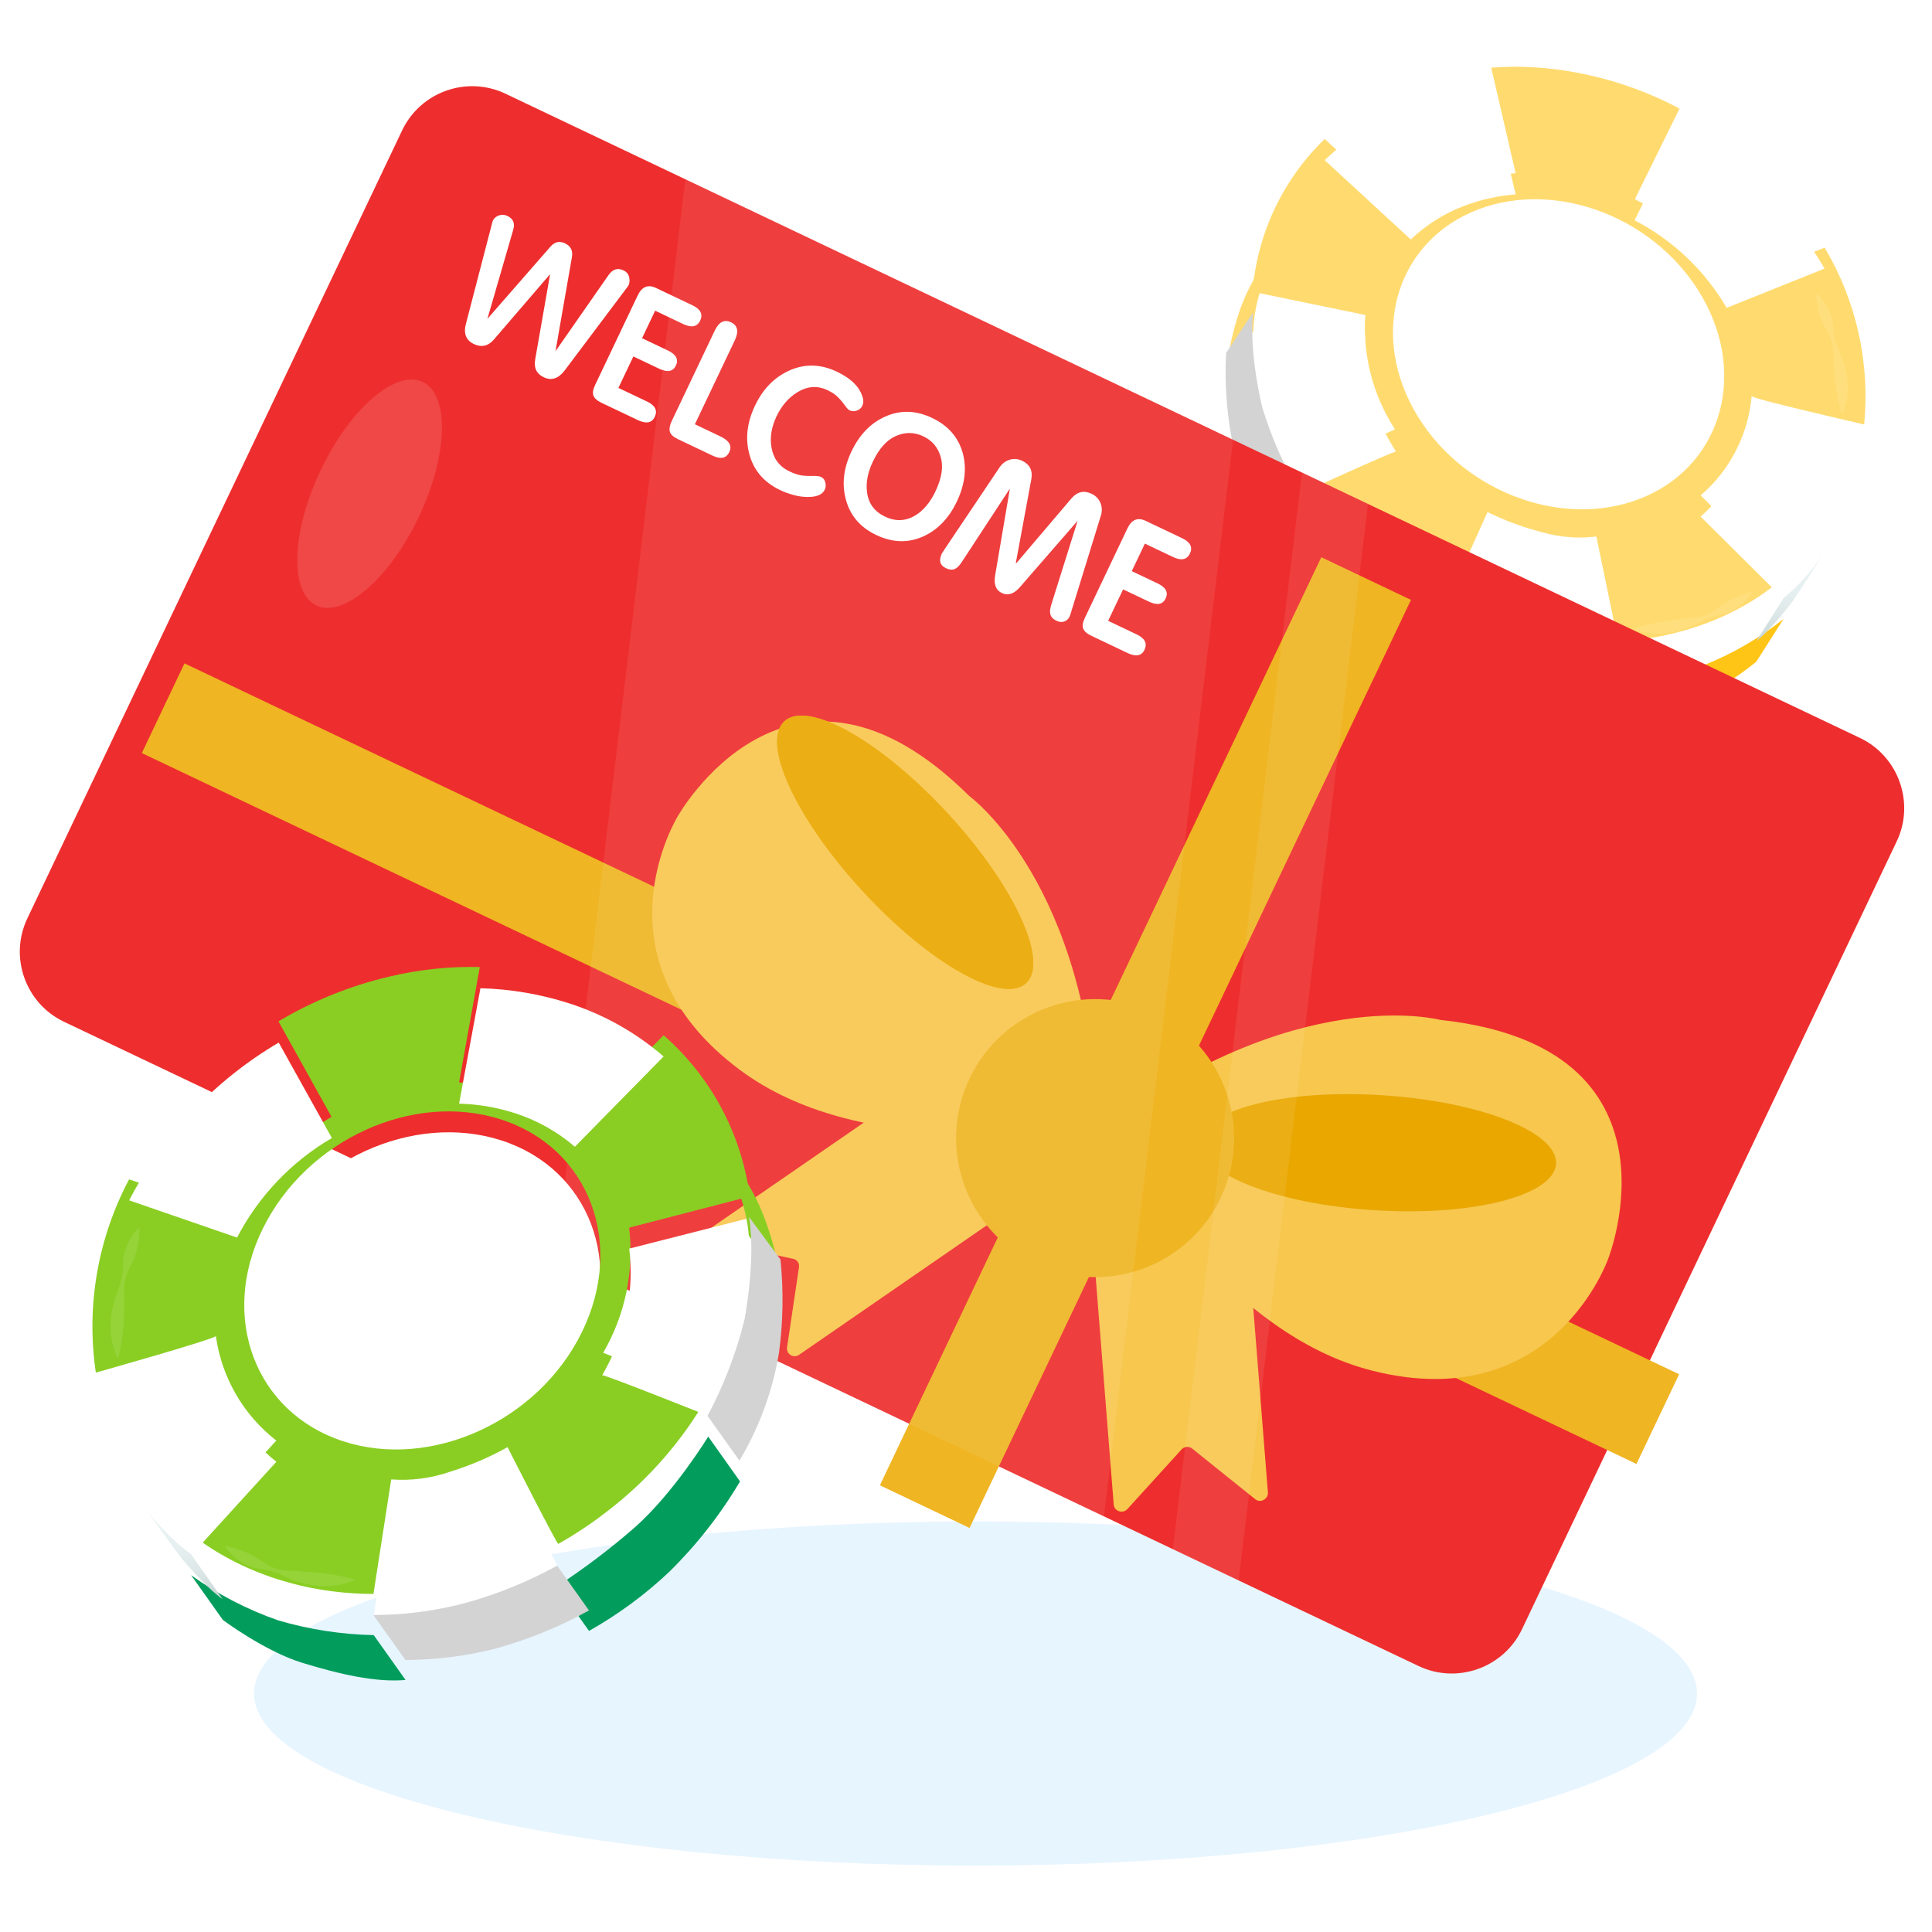
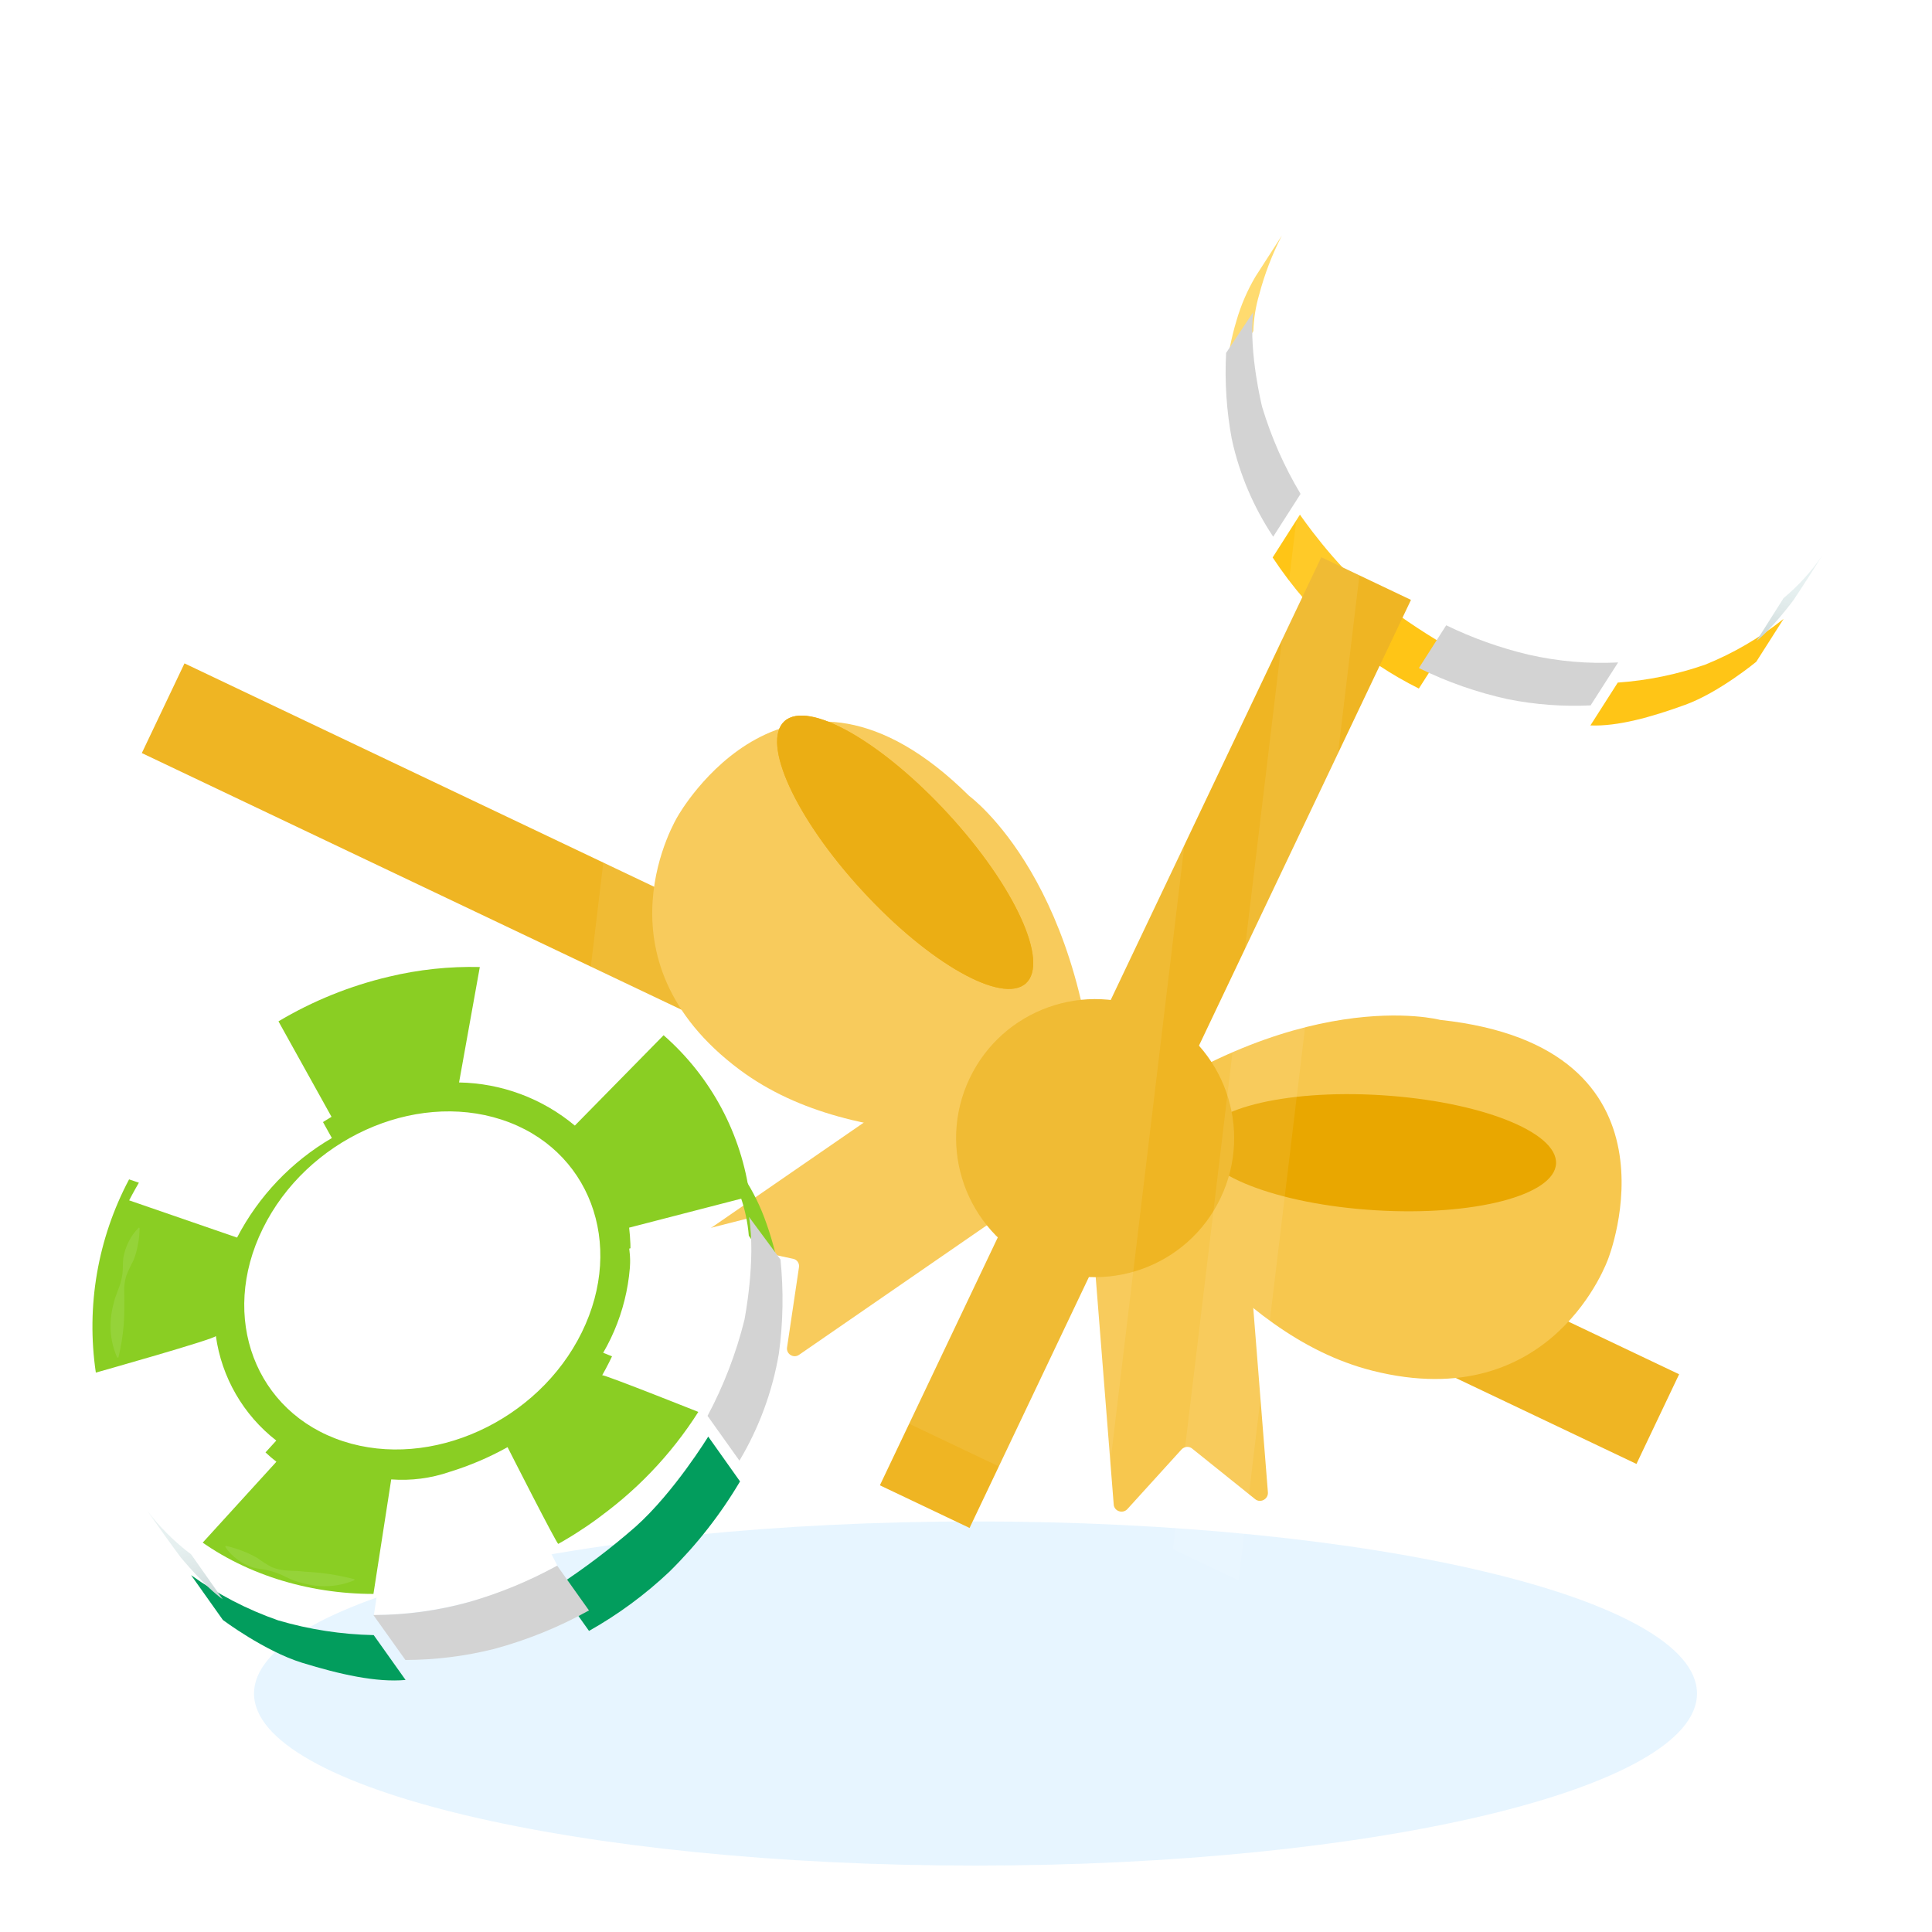
<svg xmlns="http://www.w3.org/2000/svg" width="320" height="320" viewBox="0 0 320 320" fill="none">
  <g clip-path="url(#clip0_36_1722)">
    <g filter="url(#filter0_d_36_1722)">
      <path d="M267.783 83.384C280.996 78.335 285.807 63.485 278.456 50.273C271.105 37.061 254.407 30.426 241.155 35.447C227.903 40.468 223.092 55.318 230.482 68.558C237.872 81.799 254.524 88.448 267.783 83.384Z" fill="white" />
      <path d="M265.066 78.496C268.093 77.346 269.353 73.017 272.373 72.071C275.577 71.068 276.789 66.745 277.1 63.301C277.415 59.481 275.073 56.341 273.59 52.091C271.689 46.764 267.361 42.948 262.213 40.819C259.1 39.532 255.769 38.854 252.401 38.821C249.496 38.771 246.607 39.263 243.882 40.272C242.175 40.923 240.574 41.824 239.132 42.945C237.648 44.099 237.025 46.352 236.042 47.877C234.821 49.74 233.363 50.946 232.946 53.176C232.528 55.405 232.017 56.944 234.046 59.929C235.206 61.594 234.256 64.68 235.35 66.618C237.531 70.53 240.702 73.799 244.544 76.1C247.283 77.757 251.422 76.045 253.896 77.958C258.214 81.321 261.376 79.956 265.066 78.496Z" fill="white" />
      <g filter="url(#filter1_i_36_1722)">
-         <path d="M257.266 12.711C252.665 11.845 247.97 11.58 243.301 11.922L247.347 29.413C240.873 29.844 234.742 32.479 229.974 36.881L215.721 23.741C208.788 30.437 204.538 39.433 203.768 49.04L222.445 52.896C221.987 59.572 223.712 66.218 227.359 71.829L211.581 79.081C215.808 85.753 221.33 91.509 227.822 96.009C230.052 97.587 232.388 99.01 234.813 100.268C235.25 100.497 235.465 100.602 235.669 100.7C235.872 100.799 242.692 85.533 242.692 85.533C245.578 86.958 248.606 88.076 251.726 88.869C254.644 89.717 257.705 89.959 260.72 89.582L264.304 106.954C274.29 106.464 284.237 102.934 291.719 96.424L277.996 82.774C282.847 78.603 285.878 72.702 286.444 66.329C286.393 66.75 305.069 71.022 305.069 71.022C306.071 60.81 303.777 50.545 298.524 41.73L282.302 48.209C278.702 42.039 273.434 37.01 267.103 33.702L274.494 18.704C269.091 15.837 263.281 13.816 257.266 12.711ZM278.457 50.274C285.807 63.486 280.997 78.336 267.784 83.385C254.571 88.435 237.839 81.82 230.483 68.559C223.127 55.298 227.91 40.457 241.144 35.411C254.378 30.366 271.092 36.986 278.457 50.274Z" fill="#FFDB6F" />
-       </g>
+         </g>
      <path d="M243.211 12.021C243.387 11.966 243.579 11.997 243.766 11.979C243.579 11.997 243.401 12.012 243.211 12.021Z" fill="#FDFAEF" />
      <path d="M267.055 33.798L274.457 18.806C284.481 24.051 292.821 32.019 298.516 41.793L282.302 48.299C278.693 42.122 273.406 37.094 267.055 33.798Z" fill="white" />
      <path d="M274.463 18.796L273.596 18.358C273.884 18.501 274.181 18.641 274.463 18.796Z" fill="#FDFAEF" />
      <path d="M298.914 42.49C298.79 42.256 298.638 42.029 298.514 41.794C298.647 42.026 298.79 42.256 298.914 42.49Z" fill="#FDFAEF" />
      <path d="M260.777 89.503C260.676 89.535 264.245 107.054 264.245 107.054C254.398 107.445 244.615 105.315 235.822 100.865L242.716 85.606C248.301 88.438 254.522 89.78 260.777 89.503Z" fill="white" />
      <path d="M277.898 82.945C282.718 78.804 285.766 72.973 286.414 66.652C286.396 66.82 305.047 71.109 305.047 71.109C303.966 80.956 299.2 90.029 291.706 96.508L277.985 82.867C277.961 82.898 277.931 82.924 277.898 82.945Z" fill="white" />
      <path d="M238.873 31.388C235.563 32.636 232.538 34.535 229.975 36.972L215.724 23.842C219.756 19.987 224.523 16.984 229.74 15.012C234.066 13.381 238.602 12.373 243.212 12.021L247.348 29.505C244.447 29.726 241.593 30.36 238.873 31.388Z" fill="white" />
      <path d="M226.387 70.217C226.749 70.854 227.129 71.486 227.528 72.111C227.381 71.903 211.604 79.124 211.604 79.124C211.047 78.285 210.525 77.363 210.016 76.448C205.262 68.181 203.086 58.684 203.768 49.172L222.431 52.951C222.007 58.971 223.384 64.982 226.387 70.217Z" fill="white" />
      <g filter="url(#filter2_i_36_1722)">
        <path d="M203.899 48.746L199.368 55.842C199.661 52.846 200.245 49.885 201.112 47.002C201.849 44.45 202.905 42 204.255 39.712L208.621 32.93C207.019 36.037 205.762 39.311 204.873 42.692C204.292 44.66 203.965 46.694 203.899 48.746Z" fill="#FFDB6F" />
      </g>
      <path d="M203.882 49.014L199.394 55.762C199.143 60.561 199.461 65.373 200.343 70.096C201.608 75.843 203.93 81.305 207.191 86.204L211.725 79.116C209.022 74.601 206.886 69.77 205.366 64.732C205.366 64.732 203.11 55.714 203.882 49.014Z" fill="#D3D3D3" />
      <g filter="url(#filter3_i_36_1722)">
        <path d="M207.1 86.234L211.622 79.14C211.622 79.14 217.243 87.378 223.407 92.363C227.349 95.482 231.504 98.321 235.842 100.86L231.317 107.945C226.758 105.666 222.492 102.841 218.615 99.531C214.217 95.617 210.346 91.147 207.1 86.234Z" fill="#FFC516" />
      </g>
      <path d="M264.32 107.031C259.333 107.286 254.334 106.852 249.467 105.739C244.763 104.621 240.196 102.99 235.848 100.877L231.323 107.962C236.029 110.28 240.999 112.016 246.124 113.133C250.613 114.023 255.193 114.363 259.764 114.145L264.32 107.031Z" fill="#D3D3D3" />
      <g filter="url(#filter4_i_36_1722)">
        <path d="M259.733 114.054L264.264 106.957C269.211 106.612 274.09 105.609 278.773 103.976C283.431 102.09 287.794 99.543 291.725 96.412L287.204 103.506C287.204 103.506 281.069 108.59 275.425 110.641C269.781 112.693 264.204 114.246 259.733 114.054Z" fill="#FFC516" />
      </g>
      <path d="M287.235 103.476L291.717 96.385C294.151 94.353 296.297 92 298.095 89.389C294.521 95.04 293.314 96.787 293.314 96.787C293.314 96.787 289.7 101.599 287.235 103.476Z" fill="url(#paint0_linear_36_1722)" />
      <path d="M297.248 46.035C297.919 46.633 298.483 47.34 298.917 48.128C299.341 48.877 299.652 49.685 299.84 50.526C299.989 51.392 299.958 52.294 300.126 53.123C300.306 53.962 300.585 54.777 300.957 55.55C301.087 55.966 301.319 56.349 301.458 56.762C301.597 57.175 301.718 57.593 301.848 58.009C302.076 58.845 302.229 59.7 302.303 60.563C302.435 62.326 302.171 64.095 301.532 65.743L301.346 65.73C300.864 64.106 300.511 62.447 300.289 60.768C300.184 59.949 300.129 59.125 300.074 58.301C300.019 57.476 299.976 56.628 299.964 55.78C299.964 54.931 299.814 54.089 299.52 53.293C299.169 52.514 298.77 51.759 298.325 51.031C297.971 50.274 297.703 49.481 297.524 48.666C297.308 47.826 297.178 46.966 297.136 46.1L297.248 46.035Z" fill="white" fill-opacity="0.1" />
      <path d="M286.448 95.489C285.985 96.277 285.376 96.97 284.654 97.531C283.966 98.099 283.188 98.548 282.353 98.86C281.494 99.129 280.571 99.226 279.746 99.504C278.912 99.784 278.108 100.144 277.345 100.58C276.566 101.026 275.737 101.378 274.875 101.628C274.027 101.907 273.154 102.102 272.269 102.21C270.482 102.399 268.676 102.185 266.983 101.584L266.93 101.418C268.577 100.902 270.256 100.498 271.956 100.209C272.779 100.084 273.61 99.986 274.451 99.885C274.874 99.843 275.279 99.747 275.705 99.715C276.131 99.683 276.569 99.657 276.996 99.595C277.856 99.531 278.698 99.312 279.481 98.949C280.224 98.506 280.932 98.007 281.598 97.454C282.318 96.986 283.076 96.579 283.864 96.238C284.662 95.885 285.484 95.587 286.323 95.346L286.448 95.489Z" fill="white" fill-opacity="0.1" />
    </g>
    <path d="M161.576 309C227.574 309 281.076 296.24 281.076 280.5C281.076 264.76 227.574 252 161.576 252C95.578 252 42.075 264.76 42.075 280.5C42.075 296.24 95.578 309 161.576 309Z" fill="#C4E7FF" fill-opacity="0.4" />
-     <path d="M314.159 139.352L252.086 269.862C249.05 276.244 241.344 278.983 234.962 275.948L10.612 169.242C4.19 166.188 1.491 158.501 4.527 152.119L66.6 21.608C69.636 15.226 77.302 12.469 83.724 15.523L308.074 122.228C314.456 125.263 317.195 132.97 314.159 139.352Z" fill="#EE2E2E" />
    <g filter="url(#filter5_ii_36_1722)">
      <path d="M218.848 79.791L233.702 86.856L160.591 240.574L145.737 233.51L218.848 79.791Z" fill="#EFB523" />
    </g>
    <g filter="url(#filter6_ii_36_1722)">
      <path d="M30.556 97.373L278.115 215.117L271.05 229.97L23.491 112.227L30.556 97.373Z" fill="#EFB523" />
    </g>
    <g filter="url(#filter7_ii_36_1722)">
      <path d="M180.528 178.681L179.903 179.095L179.869 178.368L180.31 178.339L180.528 178.681Z" fill="#F7C74E" />
      <path d="M207.902 235.811L197.467 227.434C196.959 227.003 196.176 227.056 195.687 227.584L186.723 237.454C185.954 238.275 184.565 237.804 184.468 236.713L179.903 179.095L180.528 178.681L180.31 178.339L205.369 176.313L210.005 234.678C210.085 235.807 208.758 236.503 207.902 235.811Z" fill="#F7C74E" />
      <path d="M179.869 178.368L179.903 179.095L132.326 211.913C131.417 212.526 130.176 211.745 130.365 210.65L132.327 197.448C132.468 196.756 132.014 196.113 131.36 195.992L118.277 193.184C117.161 192.938 116.902 191.487 117.828 190.837L166.03 157.603L180.31 178.339L179.869 178.368Z" fill="#F7C74E" />
      <path d="M180.528 178.681L179.903 179.095L179.869 178.368L180.31 178.339L180.528 178.681Z" fill="#F7C74E" />
    </g>
    <g filter="url(#filter8_ii_36_1722)">
      <path d="M227.282 214.52C215.367 211.493 205.802 203.446 197.291 194.587C191.588 188.651 185.905 182.718 181.792 175.154C214.593 150.038 238.531 156.422 238.531 156.422C280.255 160.889 266.371 195.978 266.371 195.978C266.371 195.978 257.3 222.111 227.282 214.52Z" fill="#F7C74E" />
    </g>
    <g filter="url(#filter9_ii_36_1722)">
      <path d="M198.81 176.625C198.567 181.893 211.535 186.969 227.805 187.953C244.055 188.953 257.449 185.499 257.729 180.235C257.992 174.952 245.003 169.892 228.753 168.893C212.467 167.889 199.089 171.363 198.81 176.625Z" fill="#E9A700" />
    </g>
    <g filter="url(#filter10_ii_36_1722)">
      <path d="M122.548 164.707C132.415 172.04 144.694 174.382 156.937 175.394C165.141 176.073 173.329 176.737 181.792 175.154C180.578 133.859 160.52 119.319 160.52 119.319C130.725 89.769 112.266 122.682 112.266 122.682C112.266 122.682 97.717 146.211 122.548 164.707Z" fill="#F7C74E" />
    </g>
    <path d="M169.912 162.881C165.98 166.394 153.858 159.537 142.828 147.536C131.798 135.561 126.025 122.991 129.932 119.453C133.864 115.914 145.986 122.798 157.016 134.773C168.072 146.773 173.818 159.344 169.912 162.881Z" fill="#F9AC00" />
    <path d="M169.912 162.881C165.98 166.394 153.858 159.537 142.828 147.536C131.798 135.561 126.025 122.991 129.932 119.453C133.864 115.914 145.986 122.798 157.016 134.773C168.072 146.773 173.818 159.344 169.912 162.881Z" fill="#E9A700" />
    <g filter="url(#filter11_ii_36_1722)">
      <path d="M202.18 185.895C196.719 197.377 182.979 202.259 171.498 196.798C160.016 191.338 155.134 177.598 160.595 166.116C166.055 154.636 179.794 149.754 191.276 155.214C202.757 160.675 207.64 174.415 202.18 185.895Z" fill="#EFB523" />
    </g>
    <path opacity="0.3" d="M69.36 85.632C64.492 95.867 56.883 102.418 52.401 100.286C47.917 98.154 48.237 88.136 53.105 77.901C57.958 67.698 65.528 61.128 70.011 63.261C74.493 65.393 74.213 75.429 69.36 85.632Z" fill="white" fill-opacity="0.4" />
    <g opacity="0.2">
      <path d="M113.526 29.697L92.106 208.002L182.84 251.157L204.228 72.837L113.526 29.697Z" fill="white" fill-opacity="0.4" />
      <path d="M226.58 83.468L215.659 78.274L194.266 256.592L205.153 261.77L226.58 83.468Z" fill="white" fill-opacity="0.4" />
    </g>
-     <path d="M189.56 107.639C189.081 108.646 188.138 108.815 186.732 108.146L180.767 105.309C180.038 104.962 179.587 104.567 179.415 104.123C179.243 103.679 179.33 103.093 179.677 102.363L186.738 87.517C187.432 86.058 188.439 85.643 189.758 86.27L195.801 89.144C197.156 89.789 197.585 90.632 197.09 91.674C196.594 92.715 195.66 92.91 194.289 92.258L189.626 90.04L187.458 94.598L191.73 96.63C193.102 97.282 193.548 98.112 193.069 99.119C192.59 100.126 191.665 100.304 190.293 99.651L186.021 97.62L183.544 102.829L188.284 105.084C189.639 105.728 190.064 106.58 189.56 107.639Z" fill="white" />
    <path d="M177.281 101.799C177.112 102.379 176.771 102.759 176.259 102.942C175.874 103.078 175.448 103.035 174.979 102.812C174.371 102.523 174.028 102.125 173.949 101.619C173.865 101.26 173.94 100.721 174.175 100.002L178.448 86.385L178.396 86.36L168.947 97.228C167.955 98.375 166.955 98.708 165.948 98.229C164.941 97.75 164.569 96.764 164.832 95.271L167.248 81.058L167.196 81.033L159.381 92.966C158.972 93.602 158.597 94.009 158.257 94.188C157.823 94.429 157.293 94.4 156.668 94.103C155.678 93.632 155.456 92.824 156.001 91.678C156.018 91.643 156.139 91.456 156.364 91.116L157.693 89.129L165.576 77.388C166.003 76.76 166.562 76.345 167.255 76.142C167.947 75.939 168.632 75.999 169.309 76.321C170.577 76.924 171.079 77.951 170.815 79.401L168.25 93.256L168.328 93.293L177.457 82.56C178.415 81.44 179.528 81.181 180.796 81.784C181.491 82.115 181.978 82.613 182.257 83.278C182.537 83.943 182.568 84.639 182.35 85.366L177.281 101.799Z" fill="white" />
    <path d="M158.477 83.082C157.172 85.826 155.335 87.741 152.966 88.829C150.442 89.971 147.835 89.901 145.143 88.621C142.469 87.35 140.783 85.366 140.085 82.67C139.416 80.138 139.73 77.508 141.026 74.782C142.339 72.021 144.177 70.106 146.538 69.036C149.07 67.876 151.681 67.937 154.373 69.217C157.081 70.505 158.789 72.488 159.495 75.166C160.138 77.665 159.799 80.304 158.477 83.082ZM152.923 72.264C151.447 71.562 149.946 71.54 148.419 72.198C146.893 72.856 145.609 74.279 144.569 76.467C143.71 78.273 143.39 79.973 143.611 81.569C143.862 83.413 144.856 84.748 146.593 85.574C148.329 86.4 150.001 86.332 151.607 85.372C152.959 84.546 154.068 83.221 154.935 81.397C155.984 79.192 156.278 77.298 155.817 75.716C155.381 74.125 154.416 72.974 152.923 72.264Z" fill="white" />
    <path d="M136.603 81.11C136.256 81.839 135.46 82.238 134.214 82.305C133.295 82.358 132.338 82.243 131.343 81.962C130.591 81.753 129.885 81.492 129.225 81.178C126.516 79.89 124.808 77.885 124.101 75.164C123.422 72.606 123.74 69.946 125.053 67.185C126.358 64.441 128.234 62.512 130.68 61.398C133.263 60.22 135.909 60.275 138.618 61.564C141.014 62.703 142.444 64.15 142.909 65.904C143.039 66.392 143.013 66.827 142.831 67.209C142.65 67.591 142.341 67.859 141.905 68.014C141.495 68.16 141.099 68.142 140.717 67.96C140.509 67.861 140.285 67.638 140.046 67.29C139.524 66.552 138.992 65.947 138.45 65.476C138.1 65.182 137.63 64.894 137.039 64.614C135.39 63.829 133.723 63.952 132.041 64.983C130.588 65.889 129.449 67.21 128.623 68.947C127.788 70.7 127.504 72.396 127.768 74.034C128.081 75.928 129.07 77.272 130.737 78.065C131.467 78.412 132.116 78.635 132.686 78.736C133.264 78.819 133.888 78.85 134.558 78.828C135.246 78.815 135.72 78.87 135.981 78.994C136.363 79.175 136.601 79.48 136.695 79.909C136.815 80.328 136.785 80.728 136.603 81.11Z" fill="white" />
    <path d="M120.798 74.87C120.302 75.912 119.377 76.111 118.023 75.467L112.293 72.742C111.563 72.395 111.117 71.991 110.953 71.529C110.815 71.059 110.919 70.459 111.266 69.73L118.389 54.753C119.074 53.312 119.973 52.856 121.084 53.384C122.195 53.913 122.4 54.915 121.698 56.391L115.095 70.274L119.315 72.281C120.791 72.983 121.285 73.846 120.798 74.87Z" fill="white" />
    <path d="M108.444 69.059C107.965 70.066 107.023 70.235 105.616 69.566L99.651 66.729C98.922 66.382 98.471 65.987 98.299 65.543C98.127 65.099 98.214 64.513 98.561 63.783L105.623 48.937C106.316 47.478 107.323 47.063 108.643 47.69L114.686 50.564C116.04 51.209 116.469 52.052 115.974 53.093C115.478 54.135 114.545 54.33 113.173 53.678L108.511 51.46L106.343 56.018L110.614 58.05C111.986 58.702 112.432 59.532 111.953 60.539C111.474 61.546 110.549 61.724 109.177 61.071L104.906 59.04L102.428 64.249L107.168 66.504C108.523 67.148 108.948 67.999 108.444 69.059Z" fill="white" />
-     <path d="M103.962 47.476L93.528 61.357C92.496 62.719 91.338 63.094 90.053 62.483C88.873 61.922 88.402 60.942 88.641 59.544L91.1 45.51L91.047 45.486L81.828 56.208C80.869 57.327 79.756 57.586 78.489 56.983C77.186 56.364 76.747 55.25 77.171 53.642L81.561 36.758C81.689 36.265 82.052 35.905 82.649 35.678C83.11 35.514 83.575 35.544 84.044 35.767C84.999 36.221 85.324 36.972 85.017 38.019L80.729 52.81L91.175 40.852C91.874 40.055 92.674 39.872 93.577 40.301C94.532 40.755 94.917 41.513 94.731 42.575L92.007 58.175L100.764 45.604C101.458 44.593 102.292 44.318 103.264 44.781C103.785 45.028 104.098 45.401 104.202 45.897C104.344 46.54 104.264 47.066 103.962 47.476Z" fill="white" />
    <g filter="url(#filter12_d_36_1722)">
      <path d="M53.144 239.436C38.593 234.685 32.599 218.893 39.838 204.22C47.076 189.547 64.769 181.483 79.36 186.201C93.951 190.919 99.945 206.711 92.666 221.417C85.387 236.122 67.745 244.2 53.144 239.436Z" fill="white" />
      <path d="M55.819 234.007C52.486 232.925 50.892 228.314 47.578 227.454C44.061 226.541 42.52 221.933 42 218.228C41.455 214.116 43.819 210.597 45.194 205.924C46.964 200.065 51.437 195.709 56.888 193.132C60.184 191.576 63.747 190.665 67.385 190.448C70.523 190.239 73.672 190.616 76.671 191.561C78.55 192.173 80.329 193.061 81.947 194.196C83.613 195.364 84.407 197.766 85.55 199.361C86.97 201.309 88.61 202.536 89.18 204.923C89.751 207.31 90.386 208.946 88.352 212.281C87.188 214.142 88.38 217.426 87.301 219.58C85.153 223.924 81.901 227.628 77.871 230.32C74.999 232.257 70.435 230.629 67.862 232.828C63.376 236.693 59.885 235.387 55.819 234.007Z" fill="white" />
      <g filter="url(#filter13_i_36_1722)">
        <path d="M60.731 162.489C65.658 161.306 70.717 160.769 75.783 160.889L72.345 180.01C79.365 180.13 86.133 182.65 91.521 187.152L106.223 172.188C114.074 179.054 119.149 188.55 120.495 198.892L100.514 204.058C101.367 211.25 99.858 218.525 96.216 224.784L113.657 231.778C109.446 239.216 103.785 245.733 97.009 250.943C94.683 252.768 92.234 254.431 89.68 255.921C89.221 256.191 88.994 256.316 88.779 256.433C88.565 256.551 80.377 240.416 80.377 240.416C77.334 242.11 74.121 243.481 70.791 244.505C67.683 245.577 64.388 246.003 61.109 245.756L58.165 264.724C47.346 264.728 36.406 261.445 27.971 254.809L42.073 239.322C36.607 235.073 33.015 228.858 32.063 222C32.14 222.452 12.183 228.068 12.183 228.068C10.555 217.084 12.485 205.868 17.691 196.059L35.571 202.194C39.131 195.333 44.556 189.616 51.221 185.702L42.432 169.887C48.117 166.5 54.289 164.005 60.731 162.489ZM39.837 204.221C32.599 218.893 38.592 234.686 53.143 239.437C67.693 244.187 85.424 236.144 92.665 221.418C99.906 206.692 93.943 190.907 79.37 186.161C64.797 181.415 47.086 189.464 39.837 204.221Z" fill="#8ACE23" />
      </g>
      <path d="M75.885 160.991C75.692 160.941 75.486 160.985 75.283 160.976C75.486 160.985 75.679 160.992 75.885 160.991Z" fill="#FDFAEF" />
      <path d="M51.279 185.803L42.476 169.996C31.923 176.201 23.336 185.258 17.703 196.127L35.575 202.292C39.146 195.422 44.591 189.705 51.279 185.803Z" fill="white" />
      <path d="M42.469 169.985L43.384 169.465C43.08 169.635 42.766 169.802 42.469 169.985Z" fill="#FDFAEF" />
      <path d="M17.31 196.902C17.432 196.641 17.584 196.389 17.706 196.128C17.574 196.386 17.432 196.641 17.31 196.902Z" fill="#FDFAEF" />
      <path d="M61.043 245.674C61.154 245.703 58.234 264.828 58.234 264.828C68.897 264.725 79.357 261.899 88.622 256.619L80.355 240.496C74.471 243.856 67.819 245.639 61.043 245.674Z" fill="white" />
      <path d="M42.188 239.502C36.757 235.284 33.151 229.144 32.112 222.347C32.141 222.527 12.212 228.161 12.212 228.161C13.907 238.746 19.544 248.298 27.989 254.899L42.089 239.422C42.117 239.454 42.151 239.481 42.188 239.502Z" fill="white" />
-       <path d="M81.61 181.691C85.253 182.863 88.625 184.754 91.525 187.251L106.225 172.298C101.662 168.347 96.349 165.356 90.604 163.504C85.841 161.972 80.885 161.126 75.884 160.992L72.349 180.109C75.496 180.193 78.614 180.725 81.61 181.691Z" fill="white" />
      <path d="M97.18 222.99C96.824 223.698 96.447 224.401 96.049 225.098C96.196 224.866 113.634 231.827 113.634 231.827C114.191 230.89 114.706 229.866 115.208 228.849C119.903 219.66 121.747 209.279 120.502 199.035L100.533 204.117C101.313 210.602 100.146 217.172 97.18 222.99Z" fill="white" />
      <g filter="url(#filter14_i_36_1722)">
        <path d="M120.337 198.581L125.614 206.009C125.137 202.786 124.348 199.618 123.256 196.548C122.323 193.829 121.051 191.238 119.47 188.836L114.389 181.74C116.286 185.013 117.819 188.484 118.961 192.09C119.694 194.187 120.157 196.368 120.337 198.581Z" fill="#8ACE23" />
      </g>
      <path d="M120.37 198.87L125.582 205.924C126.11 211.097 126.023 216.315 125.322 221.467C124.263 227.746 122.045 233.774 118.783 239.242L113.503 231.824C116.183 226.8 118.234 221.464 119.607 215.938C119.607 215.938 121.563 206.071 120.37 198.87Z" fill="#D3D3D3" />
      <g filter="url(#filter15_i_36_1722)">
        <path d="M118.882 239.27L113.616 231.845C113.616 231.845 107.981 241.049 101.585 246.767C97.492 250.348 93.153 253.639 88.6 256.615L93.869 264.031C98.676 261.324 103.135 258.042 107.148 254.258C111.692 249.791 115.637 244.753 118.882 239.27Z" fill="#029D5D" />
      </g>
      <path d="M58.151 264.807C63.555 264.817 68.934 264.08 74.136 262.617C79.159 261.157 84.008 259.151 88.595 256.634L93.864 264.05C88.902 266.806 83.623 268.949 78.144 270.43C73.34 271.632 68.408 272.244 63.456 272.253L58.151 264.807Z" fill="#D3D3D3" />
      <g filter="url(#filter16_i_36_1722)">
        <path d="M63.485 272.153L58.208 264.725C52.843 264.616 47.516 263.794 42.367 262.279C37.231 260.49 32.38 257.97 27.963 254.797L33.23 262.222C33.23 262.222 40.132 267.389 46.342 269.304C52.552 271.219 58.663 272.6 63.485 272.153Z" fill="#029D5D" />
      </g>
      <path d="M33.194 262.191L27.971 254.767C25.232 252.701 22.787 250.272 20.703 247.547C24.869 253.464 26.267 255.287 26.267 255.287C26.267 255.287 30.43 260.295 33.194 262.191Z" fill="url(#paint1_linear_36_1722)" />
      <path d="M19.301 200.643C18.607 201.325 18.035 202.121 17.609 202.995C17.191 203.828 16.898 204.718 16.739 205.636C16.624 206.58 16.707 207.553 16.569 208.459C16.419 209.375 16.161 210.27 15.801 211.126C15.682 211.582 15.453 212.009 15.324 212.463C15.195 212.916 15.087 213.375 14.969 213.831C14.767 214.747 14.648 215.679 14.614 216.616C14.566 218.528 14.945 220.427 15.724 222.173L15.925 222.149C16.358 220.369 16.651 218.557 16.802 216.73C16.871 215.839 16.886 214.945 16.902 214.052C16.918 213.158 16.918 212.238 16.886 211.321C16.84 210.404 16.958 209.486 17.233 208.609C17.571 207.75 17.962 206.912 18.404 206.101C18.745 205.264 18.993 204.392 19.143 203.501C19.331 202.582 19.426 201.646 19.425 200.708L19.301 200.643Z" fill="white" fill-opacity="0.1" />
      <path d="M33.617 253.517C34.161 254.344 34.856 255.06 35.666 255.628C36.44 256.204 37.305 256.648 38.224 256.941C39.167 257.186 40.169 257.241 41.076 257.498C41.992 257.755 42.88 258.102 43.728 258.532C44.594 258.973 45.51 259.308 46.455 259.532C47.386 259.789 48.339 259.953 49.302 260.023C51.244 260.131 53.184 259.803 54.982 259.063L55.03 258.881C53.223 258.411 51.386 258.064 49.533 257.843C48.637 257.751 47.734 257.69 46.82 257.626C46.36 257.604 45.917 257.521 45.455 257.509C44.992 257.497 44.518 257.493 44.053 257.448C43.12 257.425 42.198 257.234 41.333 256.883C40.506 256.445 39.714 255.942 38.965 255.381C38.161 254.914 37.32 254.515 36.451 254.188C35.569 253.849 34.666 253.571 33.746 253.356L33.617 253.517Z" fill="white" fill-opacity="0.1" />
    </g>
  </g>
  <defs>
    <filter id="filter0_d_36_1722" x="193.067" y="4.533" width="125.856" height="122.3" filterUnits="userSpaceOnUse" color-interpolation-filters="sRGB">
      <feFlood flood-opacity="0" result="BackgroundImageFix" />
      <feColorMatrix in="SourceAlpha" type="matrix" values="0 0 0 0 0 0 0 0 0 0 0 0 0 0 0 0 0 0 127 0" result="hardAlpha" />
      <feOffset dx="3.69" dy="2.69" />
      <feGaussianBlur stdDeviation="4.967" />
      <feComposite in2="hardAlpha" operator="out" />
      <feColorMatrix type="matrix" values="0 0 0 0 0 0 0 0 0 0 0 0 0 0 0 0 0 0 0.12 0" />
      <feBlend mode="normal" in2="BackgroundImageFix" result="effect1_dropShadow_36_1722" />
      <feBlend mode="normal" in="SourceGraphic" in2="effect1_dropShadow_36_1722" result="shape" />
    </filter>
    <filter id="filter1_i_36_1722" x="203.768" y="8.367" width="101.531" height="98.587" filterUnits="userSpaceOnUse" color-interpolation-filters="sRGB">
      <feFlood flood-opacity="0" result="BackgroundImageFix" />
      <feBlend mode="normal" in="SourceGraphic" in2="BackgroundImageFix" result="shape" />
      <feColorMatrix in="SourceAlpha" type="matrix" values="0 0 0 0 0 0 0 0 0 0 0 0 0 0 0 0 0 0 127 0" result="hardAlpha" />
      <feOffset dy="-3.41" />
      <feGaussianBlur stdDeviation="5.114" />
      <feComposite in2="hardAlpha" operator="arithmetic" k2="-1" k3="1" />
      <feColorMatrix type="matrix" values="0 0 0 0 0 0 0 0 0 0 0 0 0 0 0 0 0 0 0.08 0" />
      <feBlend mode="normal" in2="shape" result="effect1_innerShadow_36_1722" />
    </filter>
    <filter id="filter2_i_36_1722" x="199.368" y="32.93" width="9.252" height="26.322" filterUnits="userSpaceOnUse" color-interpolation-filters="sRGB">
      <feFlood flood-opacity="0" result="BackgroundImageFix" />
      <feBlend mode="normal" in="SourceGraphic" in2="BackgroundImageFix" result="shape" />
      <feColorMatrix in="SourceAlpha" type="matrix" values="0 0 0 0 0 0 0 0 0 0 0 0 0 0 0 0 0 0 127 0" result="hardAlpha" />
      <feOffset dy="3.41" />
      <feGaussianBlur stdDeviation="3.41" />
      <feComposite in2="hardAlpha" operator="arithmetic" k2="-1" k3="1" />
      <feColorMatrix type="matrix" values="0 0 0 0 0 0 0 0 0 0 0 0 0 0 0 0 0 0 0.2 0" />
      <feBlend mode="normal" in2="shape" result="effect1_innerShadow_36_1722" />
    </filter>
    <filter id="filter3_i_36_1722" x="207.1" y="79.14" width="28.742" height="32.214" filterUnits="userSpaceOnUse" color-interpolation-filters="sRGB">
      <feFlood flood-opacity="0" result="BackgroundImageFix" />
      <feBlend mode="normal" in="SourceGraphic" in2="BackgroundImageFix" result="shape" />
      <feColorMatrix in="SourceAlpha" type="matrix" values="0 0 0 0 0 0 0 0 0 0 0 0 0 0 0 0 0 0 127 0" result="hardAlpha" />
      <feOffset dy="3.41" />
      <feGaussianBlur stdDeviation="3.41" />
      <feComposite in2="hardAlpha" operator="arithmetic" k2="-1" k3="1" />
      <feColorMatrix type="matrix" values="0 0 0 0 0 0 0 0 0 0 0 0 0 0 0 0 0 0 0.1 0" />
      <feBlend mode="normal" in2="shape" result="effect1_innerShadow_36_1722" />
    </filter>
    <filter id="filter4_i_36_1722" x="259.733" y="96.412" width="31.993" height="21.067" filterUnits="userSpaceOnUse" color-interpolation-filters="sRGB">
      <feFlood flood-opacity="0" result="BackgroundImageFix" />
      <feBlend mode="normal" in="SourceGraphic" in2="BackgroundImageFix" result="shape" />
      <feColorMatrix in="SourceAlpha" type="matrix" values="0 0 0 0 0 0 0 0 0 0 0 0 0 0 0 0 0 0 127 0" result="hardAlpha" />
      <feOffset dy="3.41" />
      <feGaussianBlur stdDeviation="3.41" />
      <feComposite in2="hardAlpha" operator="arithmetic" k2="-1" k3="1" />
      <feColorMatrix type="matrix" values="0 0 0 0 0 0 0 0 0 0 0 0 0 0 0 0 0 0 0.1 0" />
      <feBlend mode="normal" in2="shape" result="effect1_innerShadow_36_1722" />
    </filter>
    <filter id="filter5_ii_36_1722" x="145.737" y="78.005" width="87.965" height="169.715" filterUnits="userSpaceOnUse" color-interpolation-filters="sRGB">
      <feFlood flood-opacity="0" result="BackgroundImageFix" />
      <feBlend mode="normal" in="SourceGraphic" in2="BackgroundImageFix" result="shape" />
      <feColorMatrix in="SourceAlpha" type="matrix" values="0 0 0 0 0 0 0 0 0 0 0 0 0 0 0 0 0 0 127 0" result="hardAlpha" />
      <feOffset dy="14.29" />
      <feGaussianBlur stdDeviation="3.573" />
      <feComposite in2="hardAlpha" operator="arithmetic" k2="-1" k3="1" />
      <feColorMatrix type="matrix" values="0 0 0 0 1 0 0 0 0 1 0 0 0 0 1 0 0 0 0.15 0" />
      <feBlend mode="normal" in2="shape" result="effect1_innerShadow_36_1722" />
      <feColorMatrix in="SourceAlpha" type="matrix" values="0 0 0 0 0 0 0 0 0 0 0 0 0 0 0 0 0 0 127 0" result="hardAlpha" />
      <feOffset dy="-1.786" />
      <feGaussianBlur stdDeviation="2.679" />
      <feComposite in2="hardAlpha" operator="arithmetic" k2="-1" k3="1" />
      <feColorMatrix type="matrix" values="0 0 0 0 0.815 0 0 0 0 0.621 0 0 0 0 0.087 0 0 0 0.7 0" />
      <feBlend mode="normal" in2="effect1_innerShadow_36_1722" result="effect2_innerShadow_36_1722" />
    </filter>
    <filter id="filter6_ii_36_1722" x="23.491" y="95.587" width="254.624" height="141.529" filterUnits="userSpaceOnUse" color-interpolation-filters="sRGB">
      <feFlood flood-opacity="0" result="BackgroundImageFix" />
      <feBlend mode="normal" in="SourceGraphic" in2="BackgroundImageFix" result="shape" />
      <feColorMatrix in="SourceAlpha" type="matrix" values="0 0 0 0 0 0 0 0 0 0 0 0 0 0 0 0 0 0 127 0" result="hardAlpha" />
      <feOffset dy="14.29" />
      <feGaussianBlur stdDeviation="3.573" />
      <feComposite in2="hardAlpha" operator="arithmetic" k2="-1" k3="1" />
      <feColorMatrix type="matrix" values="0 0 0 0 1 0 0 0 0 1 0 0 0 0 1 0 0 0 0.15 0" />
      <feBlend mode="normal" in2="shape" result="effect1_innerShadow_36_1722" />
      <feColorMatrix in="SourceAlpha" type="matrix" values="0 0 0 0 0 0 0 0 0 0 0 0 0 0 0 0 0 0 127 0" result="hardAlpha" />
      <feOffset dy="-1.786" />
      <feGaussianBlur stdDeviation="2.679" />
      <feComposite in2="hardAlpha" operator="arithmetic" k2="-1" k3="1" />
      <feColorMatrix type="matrix" values="0 0 0 0 0.815 0 0 0 0 0.621 0 0 0 0 0.087 0 0 0 0.7 0" />
      <feBlend mode="normal" in2="effect1_innerShadow_36_1722" result="effect2_innerShadow_36_1722" />
    </filter>
    <filter id="filter7_ii_36_1722" x="117.264" y="155.816" width="92.744" height="89.199" filterUnits="userSpaceOnUse" color-interpolation-filters="sRGB">
      <feFlood flood-opacity="0" result="BackgroundImageFix" />
      <feBlend mode="normal" in="SourceGraphic" in2="BackgroundImageFix" result="shape" />
      <feColorMatrix in="SourceAlpha" type="matrix" values="0 0 0 0 0 0 0 0 0 0 0 0 0 0 0 0 0 0 127 0" result="hardAlpha" />
      <feOffset dy="14.29" />
      <feGaussianBlur stdDeviation="3.573" />
      <feComposite in2="hardAlpha" operator="arithmetic" k2="-1" k3="1" />
      <feColorMatrix type="matrix" values="0 0 0 0 1 0 0 0 0 1 0 0 0 0 1 0 0 0 0.15 0" />
      <feBlend mode="normal" in2="shape" result="effect1_innerShadow_36_1722" />
      <feColorMatrix in="SourceAlpha" type="matrix" values="0 0 0 0 0 0 0 0 0 0 0 0 0 0 0 0 0 0 127 0" result="hardAlpha" />
      <feOffset dy="-1.786" />
      <feGaussianBlur stdDeviation="2.679" />
      <feComposite in2="hardAlpha" operator="arithmetic" k2="-1" k3="1" />
      <feColorMatrix type="matrix" values="0 0 0 0 0.815 0 0 0 0 0.621 0 0 0 0 0.087 0 0 0 0.7 0" />
      <feBlend mode="normal" in2="effect1_innerShadow_36_1722" result="effect2_innerShadow_36_1722" />
    </filter>
    <filter id="filter8_ii_36_1722" x="181.792" y="153.911" width="86.796" height="69.138" filterUnits="userSpaceOnUse" color-interpolation-filters="sRGB">
      <feFlood flood-opacity="0" result="BackgroundImageFix" />
      <feBlend mode="normal" in="SourceGraphic" in2="BackgroundImageFix" result="shape" />
      <feColorMatrix in="SourceAlpha" type="matrix" values="0 0 0 0 0 0 0 0 0 0 0 0 0 0 0 0 0 0 127 0" result="hardAlpha" />
      <feOffset dy="14.29" />
      <feGaussianBlur stdDeviation="3.573" />
      <feComposite in2="hardAlpha" operator="arithmetic" k2="-1" k3="1" />
      <feColorMatrix type="matrix" values="0 0 0 0 1 0 0 0 0 1 0 0 0 0 1 0 0 0 0.15 0" />
      <feBlend mode="normal" in2="shape" result="effect1_innerShadow_36_1722" />
      <feColorMatrix in="SourceAlpha" type="matrix" values="0 0 0 0 0 0 0 0 0 0 0 0 0 0 0 0 0 0 127 0" result="hardAlpha" />
      <feOffset dy="-1.786" />
      <feGaussianBlur stdDeviation="2.679" />
      <feComposite in2="hardAlpha" operator="arithmetic" k2="-1" k3="1" />
      <feColorMatrix type="matrix" values="0 0 0 0 0.815 0 0 0 0 0.621 0 0 0 0 0.087 0 0 0 0.7 0" />
      <feBlend mode="normal" in2="effect1_innerShadow_36_1722" result="effect2_innerShadow_36_1722" />
    </filter>
    <filter id="filter9_ii_36_1722" x="198.807" y="166.934" width="58.926" height="28.337" filterUnits="userSpaceOnUse" color-interpolation-filters="sRGB">
      <feFlood flood-opacity="0" result="BackgroundImageFix" />
      <feBlend mode="normal" in="SourceGraphic" in2="BackgroundImageFix" result="shape" />
      <feColorMatrix in="SourceAlpha" type="matrix" values="0 0 0 0 0 0 0 0 0 0 0 0 0 0 0 0 0 0 127 0" result="hardAlpha" />
      <feOffset dy="14.29" />
      <feGaussianBlur stdDeviation="3.573" />
      <feComposite in2="hardAlpha" operator="arithmetic" k2="-1" k3="1" />
      <feColorMatrix type="matrix" values="0 0 0 0 1 0 0 0 0 1 0 0 0 0 1 0 0 0 0.15 0" />
      <feBlend mode="normal" in2="shape" result="effect1_innerShadow_36_1722" />
      <feColorMatrix in="SourceAlpha" type="matrix" values="0 0 0 0 0 0 0 0 0 0 0 0 0 0 0 0 0 0 127 0" result="hardAlpha" />
      <feOffset dy="-1.786" />
      <feGaussianBlur stdDeviation="2.679" />
      <feComposite in2="hardAlpha" operator="arithmetic" k2="-1" k3="1" />
      <feColorMatrix type="matrix" values="0 0 0 0 0.815 0 0 0 0 0.621 0 0 0 0 0.087 0 0 0 0.7 0" />
      <feBlend mode="normal" in2="effect1_innerShadow_36_1722" result="effect2_innerShadow_36_1722" />
    </filter>
    <filter id="filter10_ii_36_1722" x="108.031" y="105.218" width="73.762" height="78.056" filterUnits="userSpaceOnUse" color-interpolation-filters="sRGB">
      <feFlood flood-opacity="0" result="BackgroundImageFix" />
      <feBlend mode="normal" in="SourceGraphic" in2="BackgroundImageFix" result="shape" />
      <feColorMatrix in="SourceAlpha" type="matrix" values="0 0 0 0 0 0 0 0 0 0 0 0 0 0 0 0 0 0 127 0" result="hardAlpha" />
      <feOffset dy="14.29" />
      <feGaussianBlur stdDeviation="3.573" />
      <feComposite in2="hardAlpha" operator="arithmetic" k2="-1" k3="1" />
      <feColorMatrix type="matrix" values="0 0 0 0 1 0 0 0 0 1 0 0 0 0 1 0 0 0 0.15 0" />
      <feBlend mode="normal" in2="shape" result="effect1_innerShadow_36_1722" />
      <feColorMatrix in="SourceAlpha" type="matrix" values="0 0 0 0 0 0 0 0 0 0 0 0 0 0 0 0 0 0 127 0" result="hardAlpha" />
      <feOffset dy="-1.786" />
      <feGaussianBlur stdDeviation="2.679" />
      <feComposite in2="hardAlpha" operator="arithmetic" k2="-1" k3="1" />
      <feColorMatrix type="matrix" values="0 0 0 0 0.815 0 0 0 0 0.621 0 0 0 0 0.087 0 0 0 0.7 0" />
      <feBlend mode="normal" in2="effect1_innerShadow_36_1722" result="effect2_innerShadow_36_1722" />
    </filter>
    <filter id="filter11_ii_36_1722" x="158.358" y="151.191" width="46.058" height="54.989" filterUnits="userSpaceOnUse" color-interpolation-filters="sRGB">
      <feFlood flood-opacity="0" result="BackgroundImageFix" />
      <feBlend mode="normal" in="SourceGraphic" in2="BackgroundImageFix" result="shape" />
      <feColorMatrix in="SourceAlpha" type="matrix" values="0 0 0 0 0 0 0 0 0 0 0 0 0 0 0 0 0 0 127 0" result="hardAlpha" />
      <feOffset dy="14.29" />
      <feGaussianBlur stdDeviation="3.573" />
      <feComposite in2="hardAlpha" operator="arithmetic" k2="-1" k3="1" />
      <feColorMatrix type="matrix" values="0 0 0 0 1 0 0 0 0 1 0 0 0 0 1 0 0 0 0.15 0" />
      <feBlend mode="normal" in2="shape" result="effect1_innerShadow_36_1722" />
      <feColorMatrix in="SourceAlpha" type="matrix" values="0 0 0 0 0 0 0 0 0 0 0 0 0 0 0 0 0 0 127 0" result="hardAlpha" />
      <feOffset dy="-1.786" />
      <feGaussianBlur stdDeviation="2.679" />
      <feComposite in2="hardAlpha" operator="arithmetic" k2="-1" k3="1" />
      <feColorMatrix type="matrix" values="0 0 0 0 0.815 0 0 0 0 0.621 0 0 0 0 0.087 0 0 0 0.7 0" />
      <feBlend mode="normal" in2="effect1_innerShadow_36_1722" result="effect2_innerShadow_36_1722" />
    </filter>
    <filter id="filter12_d_36_1722" x="5.377" y="153.629" width="134.17" height="131.249" filterUnits="userSpaceOnUse" color-interpolation-filters="sRGB">
      <feFlood flood-opacity="0" result="BackgroundImageFix" />
      <feColorMatrix in="SourceAlpha" type="matrix" values="0 0 0 0 0 0 0 0 0 0 0 0 0 0 0 0 0 0 127 0" result="hardAlpha" />
      <feOffset dx="3.69" dy="2.69" />
      <feGaussianBlur stdDeviation="4.967" />
      <feComposite in2="hardAlpha" operator="out" />
      <feColorMatrix type="matrix" values="0 0 0 0 0 0 0 0 0 0 0 0 0 0 0 0 0 0 0.12 0" />
      <feBlend mode="normal" in2="BackgroundImageFix" result="effect1_dropShadow_36_1722" />
      <feBlend mode="normal" in="SourceGraphic" in2="effect1_dropShadow_36_1722" result="shape" />
    </filter>
    <filter id="filter13_i_36_1722" x="11.621" y="157.463" width="108.874" height="107.261" filterUnits="userSpaceOnUse" color-interpolation-filters="sRGB">
      <feFlood flood-opacity="0" result="BackgroundImageFix" />
      <feBlend mode="normal" in="SourceGraphic" in2="BackgroundImageFix" result="shape" />
      <feColorMatrix in="SourceAlpha" type="matrix" values="0 0 0 0 0 0 0 0 0 0 0 0 0 0 0 0 0 0 127 0" result="hardAlpha" />
      <feOffset dy="-3.41" />
      <feGaussianBlur stdDeviation="5.114" />
      <feComposite in2="hardAlpha" operator="arithmetic" k2="-1" k3="1" />
      <feColorMatrix type="matrix" values="0 0 0 0 0 0 0 0 0 0 0 0 0 0 0 0 0 0 0.08 0" />
      <feBlend mode="normal" in2="shape" result="effect1_innerShadow_36_1722" />
    </filter>
    <filter id="filter14_i_36_1722" x="114.389" y="181.74" width="11.225" height="27.678" filterUnits="userSpaceOnUse" color-interpolation-filters="sRGB">
      <feFlood flood-opacity="0" result="BackgroundImageFix" />
      <feBlend mode="normal" in="SourceGraphic" in2="BackgroundImageFix" result="shape" />
      <feColorMatrix in="SourceAlpha" type="matrix" values="0 0 0 0 0 0 0 0 0 0 0 0 0 0 0 0 0 0 127 0" result="hardAlpha" />
      <feOffset dy="3.41" />
      <feGaussianBlur stdDeviation="3.41" />
      <feComposite in2="hardAlpha" operator="arithmetic" k2="-1" k3="1" />
      <feColorMatrix type="matrix" values="0 0 0 0 0 0 0 0 0 0 0 0 0 0 0 0 0 0 0.2 0" />
      <feBlend mode="normal" in2="shape" result="effect1_innerShadow_36_1722" />
    </filter>
    <filter id="filter15_i_36_1722" x="88.6" y="231.845" width="30.282" height="35.595" filterUnits="userSpaceOnUse" color-interpolation-filters="sRGB">
      <feFlood flood-opacity="0" result="BackgroundImageFix" />
      <feBlend mode="normal" in="SourceGraphic" in2="BackgroundImageFix" result="shape" />
      <feColorMatrix in="SourceAlpha" type="matrix" values="0 0 0 0 0 0 0 0 0 0 0 0 0 0 0 0 0 0 127 0" result="hardAlpha" />
      <feOffset dy="3.41" />
      <feGaussianBlur stdDeviation="3.41" />
      <feComposite in2="hardAlpha" operator="arithmetic" k2="-1" k3="1" />
      <feColorMatrix type="matrix" values="0 0 0 0 0 0 0 0 0 0 0 0 0 0 0 0 0 0 0.1 0" />
      <feBlend mode="normal" in2="shape" result="effect1_innerShadow_36_1722" />
    </filter>
    <filter id="filter16_i_36_1722" x="27.963" y="254.797" width="35.521" height="20.85" filterUnits="userSpaceOnUse" color-interpolation-filters="sRGB">
      <feFlood flood-opacity="0" result="BackgroundImageFix" />
      <feBlend mode="normal" in="SourceGraphic" in2="BackgroundImageFix" result="shape" />
      <feColorMatrix in="SourceAlpha" type="matrix" values="0 0 0 0 0 0 0 0 0 0 0 0 0 0 0 0 0 0 127 0" result="hardAlpha" />
      <feOffset dy="3.41" />
      <feGaussianBlur stdDeviation="3.41" />
      <feComposite in2="hardAlpha" operator="arithmetic" k2="-1" k3="1" />
      <feColorMatrix type="matrix" values="0 0 0 0 0 0 0 0 0 0 0 0 0 0 0 0 0 0 0.1 0" />
      <feBlend mode="normal" in2="shape" result="effect1_innerShadow_36_1722" />
    </filter>
    <linearGradient id="paint0_linear_36_1722" x1="294.131" y1="88.633" x2="291.202" y2="104.229" gradientUnits="userSpaceOnUse">
      <stop stop-color="#E9F2F2" />
      <stop offset="0.41" stop-color="#E6F0F0" />
      <stop offset="0.66" stop-color="#DEE8E8" />
      <stop offset="0.88" stop-color="#CFDCDC" />
      <stop offset="1" stop-color="#C3D1D1" />
    </linearGradient>
    <linearGradient id="paint1_linear_36_1722" x1="24.948" y1="246.517" x2="28.947" y2="263.217" gradientUnits="userSpaceOnUse">
      <stop stop-color="#E9F2F2" />
      <stop offset="0.41" stop-color="#E6F0F0" />
      <stop offset="0.66" stop-color="#DEE8E8" />
      <stop offset="0.88" stop-color="#CFDCDC" />
      <stop offset="1" stop-color="#C3D1D1" />
    </linearGradient>
    <clipPath id="clip0_36_1722">
      <rect width="320" height="320" fill="white" />
    </clipPath>
  </defs>
</svg>